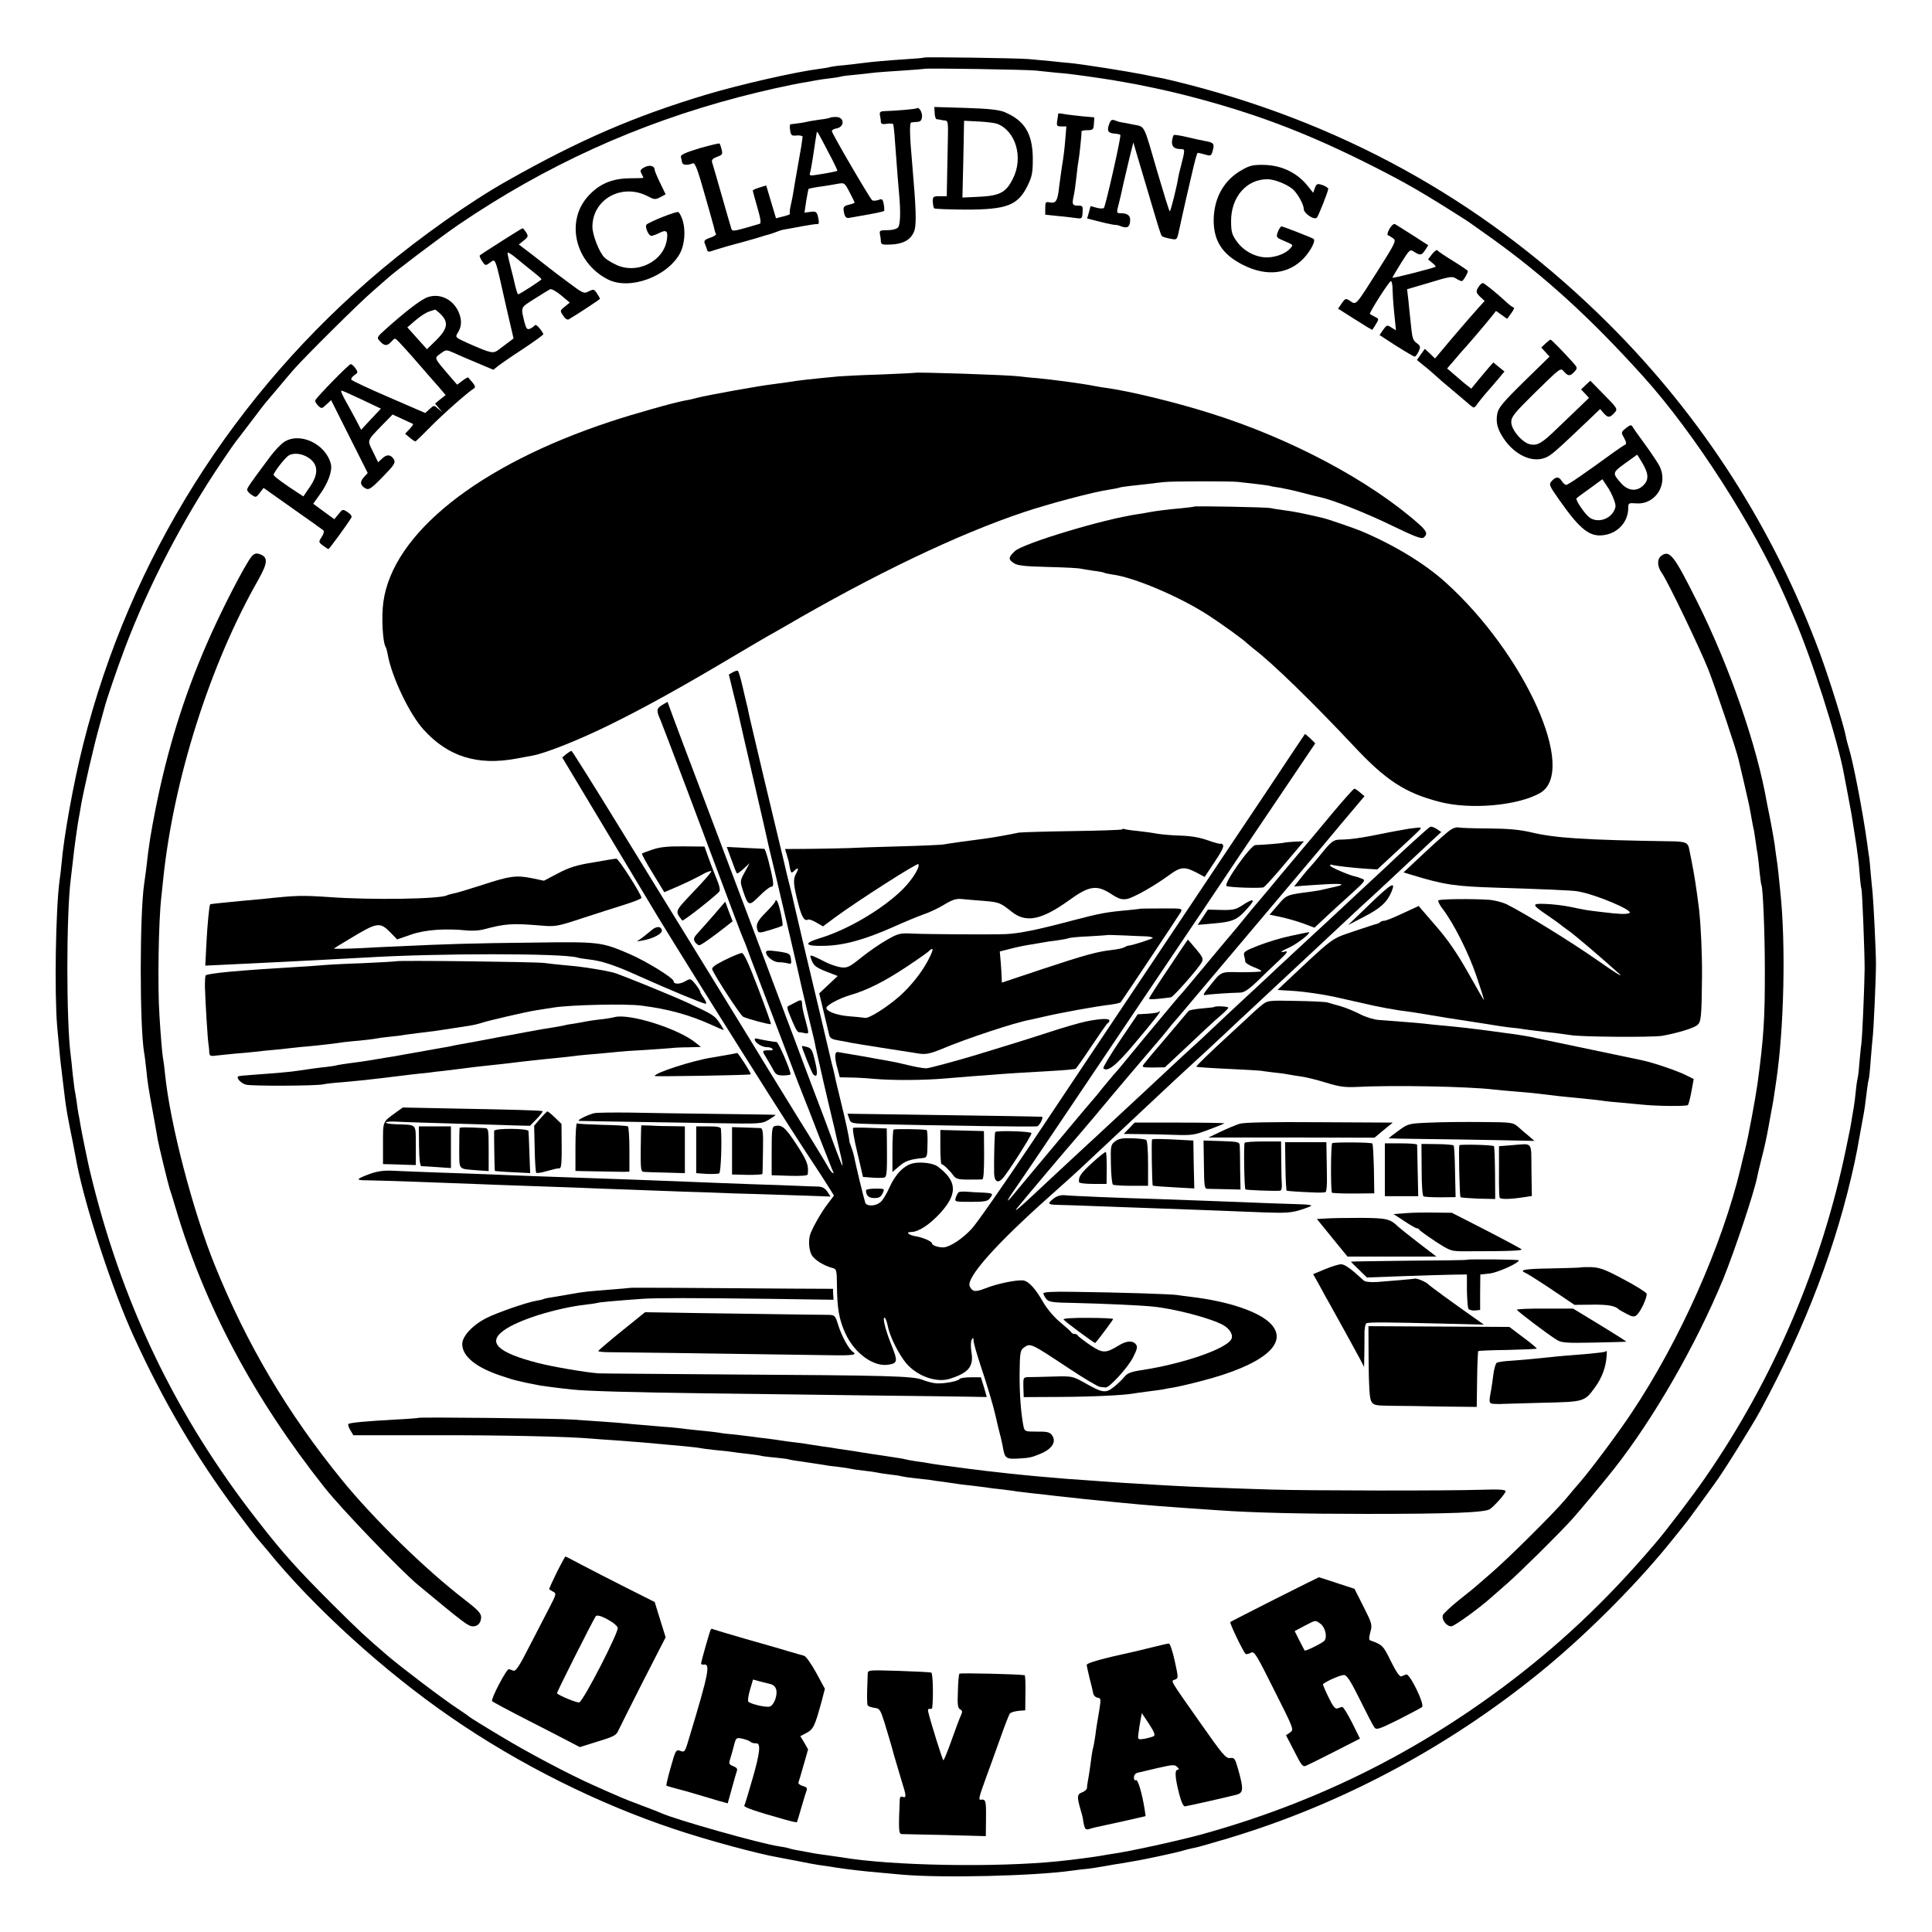
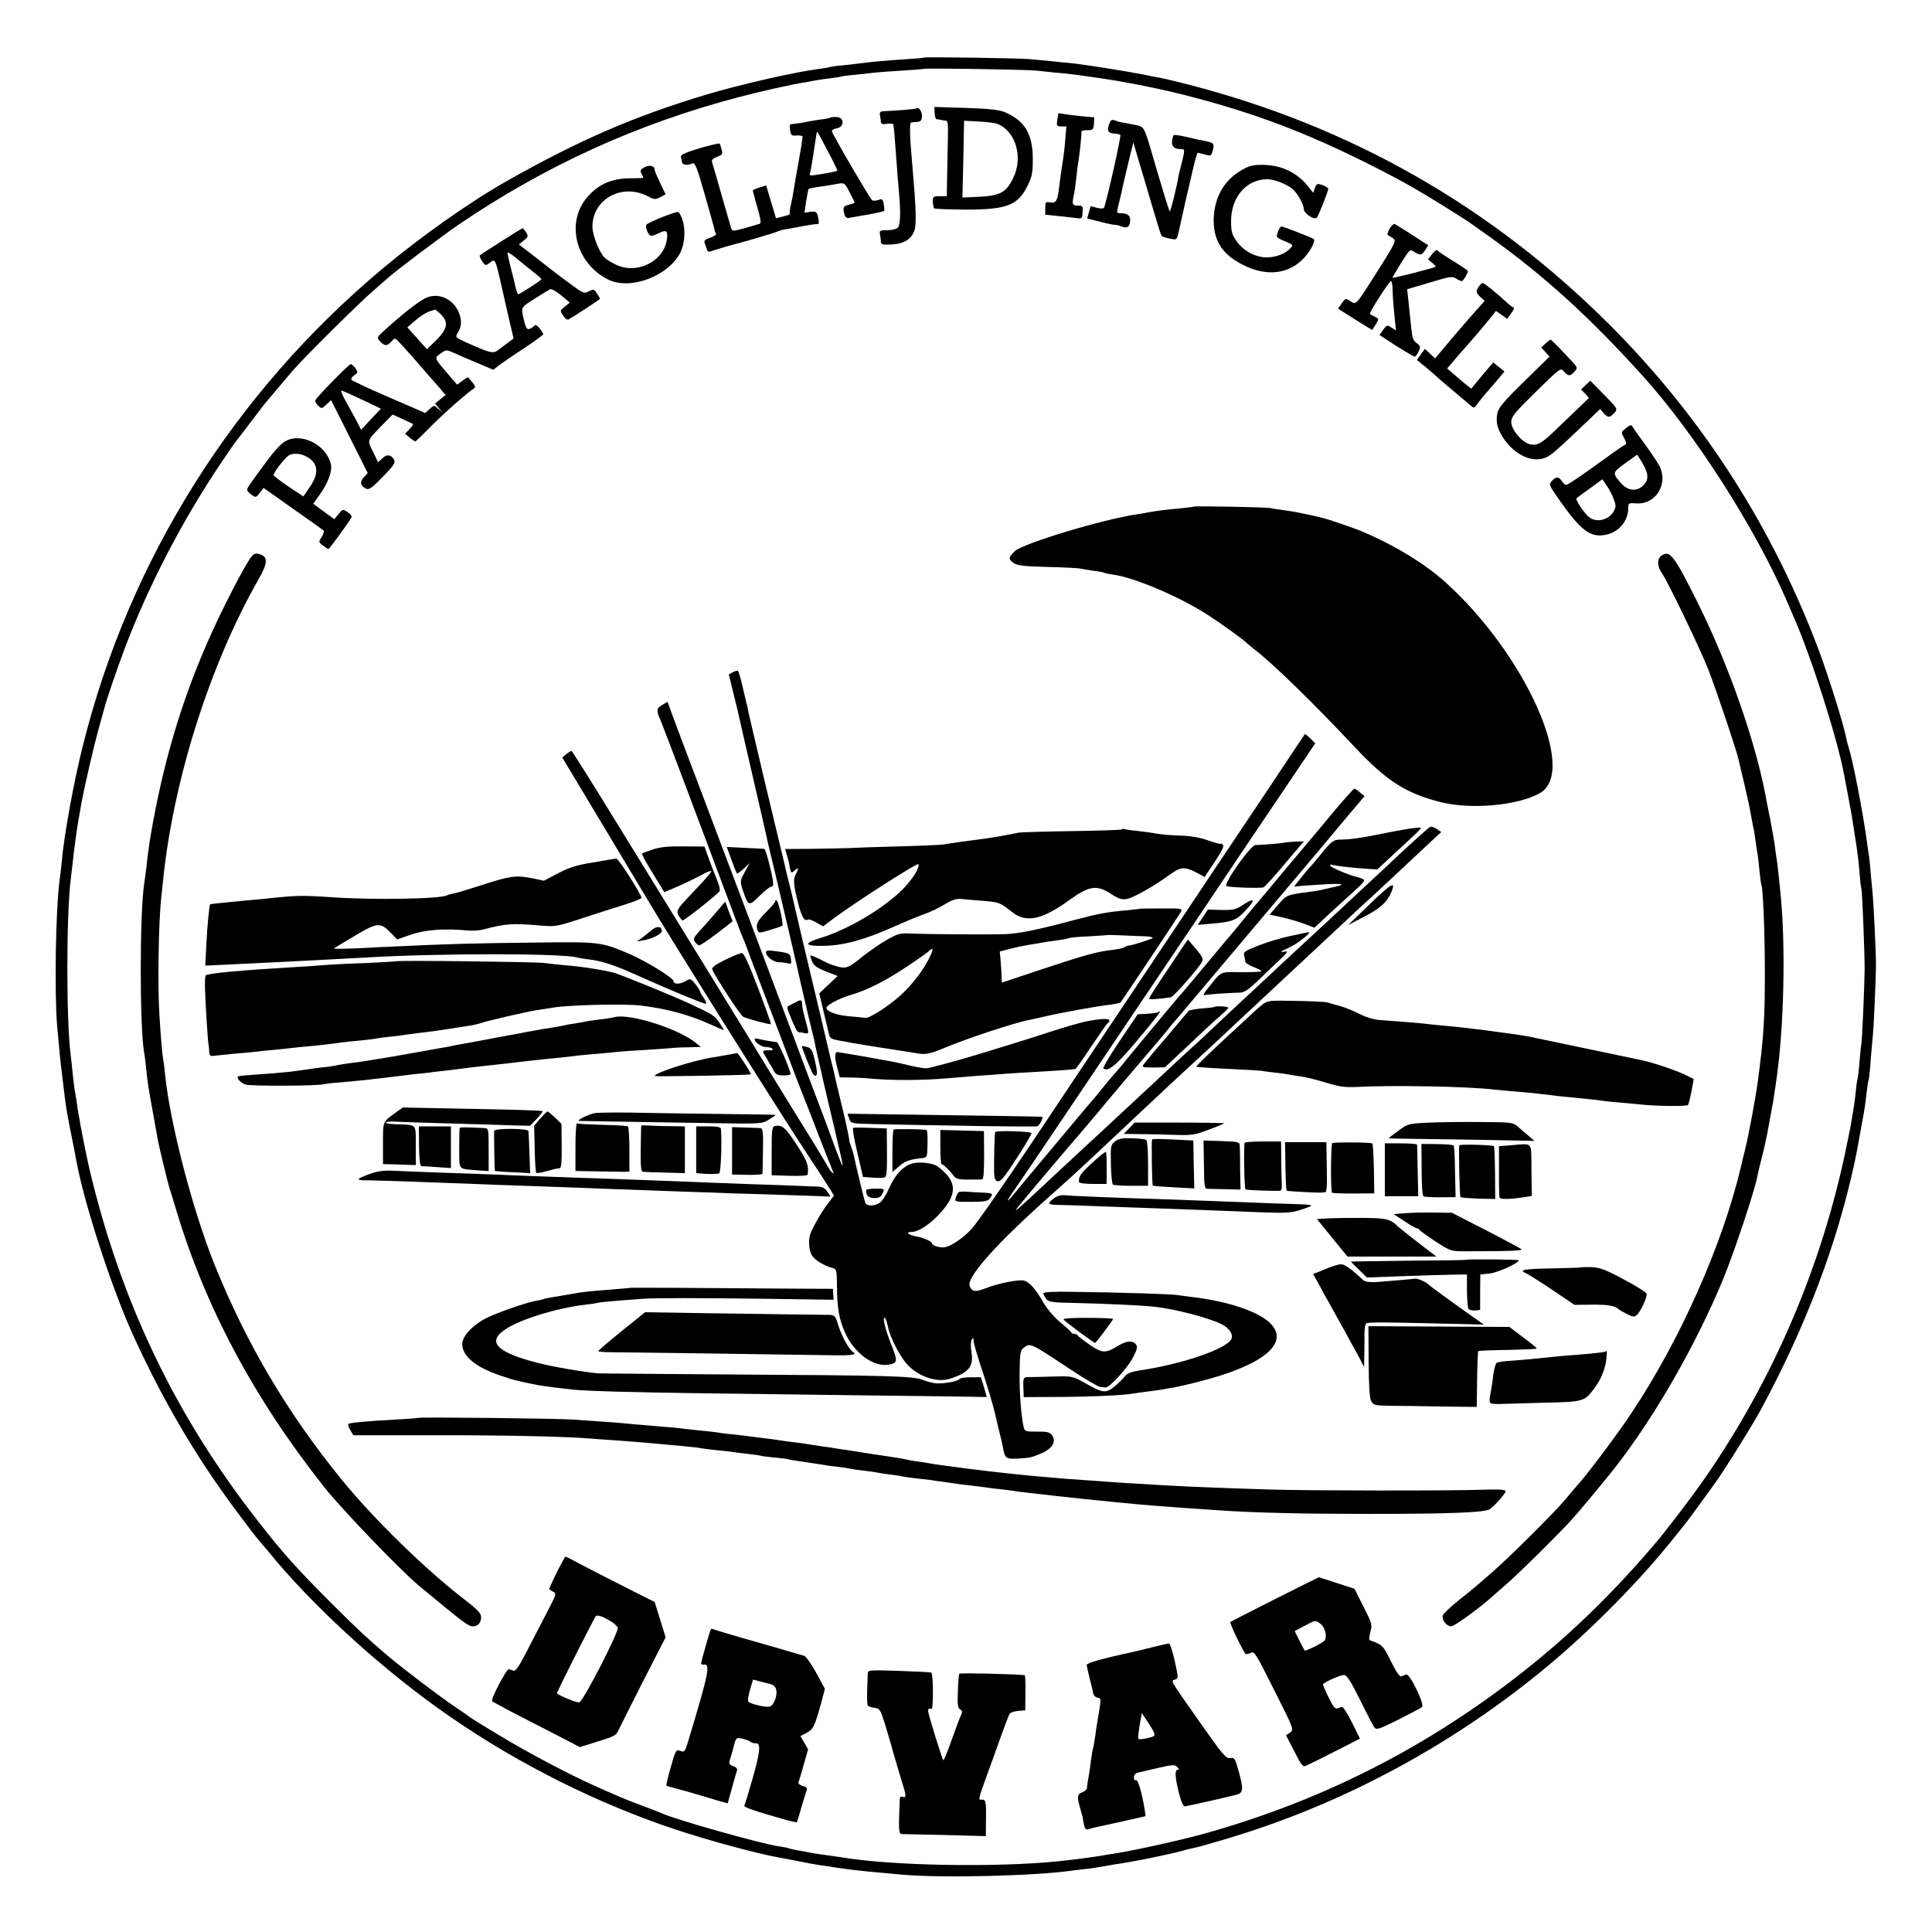
<svg xmlns="http://www.w3.org/2000/svg" version="1.0" width="1024pt" height="1024pt" viewBox="0 0 1024 1024" preserveAspectRatio="xMidYMid meet">
  <g transform="translate(0,1024) scale(0.1,-0.1)" fill="#000000" stroke="none">
    <path d="M4898 9935 c-2 -2 -46 -6 -98 -9 -105 -7 -173 -13 -235 -21 -22 -3 -65 -8 -95 -11 -30 -2 -62 -7 -70 -9 -8 -3 -34 -7 -57 -10 -126 -16 -417 -82 -598 -136 -383 -115 -674 -241 -1056 -457 -194 -109 -459 -296 -664 -468 -784 -657 -1337 -1536 -1584 -2519 -51 -202 -103 -489 -115 -635 -2 -25 -7 -63 -10 -85 -21 -152 -28 -597 -13 -775 15 -164 17 -184 23 -230 5 -47 7 -57 18 -150 7 -56 13 -93 42 -235 8 -44 18 -91 20 -105 44 -232 188 -672 301 -920 157 -344 332 -642 546 -929 56 -75 107 -142 114 -149 6 -7 29 -34 50 -59 241 -298 622 -644 973 -885 362 -250 780 -458 1185 -593 183 -61 443 -131 553 -150 18 -3 63 -12 100 -19 37 -8 87 -17 112 -21 25 -3 70 -10 100 -15 53 -8 147 -19 220 -25 19 -2 73 -7 120 -11 214 -19 700 -7 900 21 30 4 69 9 85 10 17 2 57 8 90 14 33 6 74 13 90 15 72 12 106 18 195 37 52 11 109 24 125 29 17 5 41 11 55 14 14 2 52 12 85 22 33 10 62 18 65 19 3 0 39 11 80 24 596 184 1166 495 1655 902 232 194 487 452 660 669 33 41 64 79 68 85 5 5 40 53 78 105 38 52 72 100 76 105 43 57 199 307 244 390 241 446 405 880 499 1315 12 58 14 67 30 158 6 31 12 68 15 82 6 29 13 79 20 140 3 25 7 52 10 60 2 8 7 53 10 100 4 47 8 99 10 115 6 46 18 322 18 395 0 73 -13 326 -18 380 -2 19 -7 66 -10 104 -3 39 -7 81 -10 95 -2 15 -7 46 -10 71 -21 153 -73 423 -96 496 -5 17 -12 41 -14 54 -13 69 -89 311 -140 450 -246 661 -620 1245 -1115 1740 -626 625 -1367 1048 -2228 1271 -62 16 -125 31 -140 34 -30 5 -63 12 -102 20 -79 16 -325 55 -390 61 -19 1 -64 6 -100 10 -36 3 -90 8 -120 11 -64 5 -548 12 -552 8z m592 -69 c19 -2 67 -7 105 -11 63 -5 111 -11 240 -30 22 -3 51 -8 65 -10 14 -3 40 -7 57 -10 78 -13 235 -46 323 -69 368 -94 647 -200 995 -376 176 -89 268 -142 489 -283 11 -6 69 -48 130 -91 289 -206 535 -430 816 -742 270 -299 586 -791 754 -1174 15 -36 34 -78 41 -95 95 -216 235 -653 269 -841 3 -16 10 -54 16 -84 6 -30 12 -66 15 -80 3 -14 7 -38 10 -55 8 -52 15 -98 25 -160 5 -34 13 -97 16 -140 3 -44 8 -83 10 -86 4 -7 17 -332 17 -424 -1 -94 -13 -379 -18 -403 -2 -10 -6 -54 -10 -97 -3 -43 -8 -81 -10 -84 -1 -3 -6 -33 -9 -66 -3 -33 -8 -69 -10 -80 -2 -11 -7 -40 -11 -65 -8 -51 -8 -47 -30 -155 -129 -625 -385 -1225 -749 -1750 -64 -93 -207 -281 -266 -349 -259 -304 -513 -542 -810 -763 -485 -360 -1008 -615 -1596 -777 -122 -33 -376 -89 -469 -102 -22 -3 -49 -8 -60 -10 -41 -7 -155 -22 -225 -29 -332 -34 -889 -24 -1150 21 -14 2 -45 6 -70 10 -25 3 -56 8 -70 10 -14 3 -47 9 -75 14 -27 4 -57 11 -65 14 -8 3 -31 7 -51 10 -97 14 -550 142 -624 176 -11 5 -56 23 -100 39 -44 16 -107 41 -140 56 -33 14 -87 38 -120 53 -124 55 -352 175 -498 264 -84 50 -154 94 -157 97 -3 3 -31 23 -63 44 -74 48 -293 214 -372 281 -122 105 -143 124 -296 276 -182 182 -258 266 -391 437 -437 558 -726 1160 -893 1863 -9 37 -44 208 -49 240 -3 19 -7 44 -10 55 -2 11 -7 42 -10 68 -4 27 -9 56 -11 65 -1 10 -6 46 -10 82 -3 36 -8 79 -10 95 -24 179 -24 744 0 935 2 19 7 58 10 85 9 85 25 197 31 230 2 11 9 47 14 80 17 93 67 310 95 410 14 50 27 97 29 105 10 40 64 198 106 310 127 337 309 686 514 990 39 58 73 107 76 110 3 3 38 49 79 103 41 54 79 104 85 110 6 7 33 39 61 72 27 33 66 78 85 100 61 69 342 348 414 410 38 33 74 65 80 70 36 34 279 217 376 284 461 313 945 534 1485 676 118 31 281 68 360 80 17 3 41 8 55 10 14 3 45 7 70 10 25 3 52 7 60 10 8 2 47 7 85 10 39 4 84 9 100 11 17 2 80 6 140 10 61 4 111 8 113 9 5 5 553 -4 592 -9z" />
    <path d="M4859 9666 c-4 -4 -106 -13 -171 -15 -23 -1 -27 -5 -24 -23 3 -13 5 -29 5 -36 1 -9 11 -12 31 -8 16 2 32 1 34 -2 2 -4 7 -47 10 -97 12 -160 18 -239 22 -280 8 -88 6 -156 -6 -170 -8 -9 -30 -15 -56 -15 -40 0 -44 -2 -40 -22 3 -13 5 -31 5 -40 1 -14 10 -16 55 -14 63 3 102 25 120 67 15 35 12 116 -9 359 -14 154 -15 220 -5 221 5 1 20 2 32 3 17 1 23 8 25 28 2 24 -18 54 -28 44z" />
    <path d="M4954 9641 c0 -17 5 -32 11 -33 5 0 15 -2 20 -3 6 -2 17 -3 26 -4 13 -1 15 -15 13 -93 -1 -51 -3 -141 -4 -200 l-2 -108 -37 0 c-35 0 -37 -2 -37 -29 1 -16 4 -32 7 -35 3 -4 77 -6 165 -7 221 0 279 22 331 128 24 50 27 69 27 143 -1 132 -43 201 -150 246 -29 12 -82 18 -205 22 l-167 5 2 -32z m331 -57 c99 -38 140 -179 84 -290 -39 -78 -70 -93 -201 -98 l-67 -3 4 166 c2 91 4 183 4 204 l1 37 78 -4 c42 -2 86 -8 97 -12z" />
    <path d="M5609 9638 c0 -2 -3 -18 -5 -35 -5 -30 -3 -33 22 -33 l26 0 -6 -72 c-3 -40 -10 -99 -16 -131 -5 -32 -12 -84 -16 -115 -8 -76 -17 -91 -49 -85 -23 5 -25 2 -25 -30 l0 -35 68 -7 c37 -3 81 -9 97 -11 29 -4 31 -3 33 31 2 31 0 35 -21 35 -33 0 -36 6 -27 48 5 20 11 66 15 102 4 36 8 72 10 80 6 30 19 155 17 163 -1 4 13 7 31 7 30 0 33 3 35 34 l2 34 -67 6 c-38 4 -80 9 -95 12 -16 3 -28 4 -29 2z" />
    <path d="M4399 9616 c-2 -2 -26 -7 -54 -10 -27 -4 -59 -9 -70 -12 -16 -4 -45 -8 -86 -13 -3 -1 -4 -15 -1 -32 4 -27 8 -30 36 -27 17 1 30 -2 30 -7 -1 -6 -4 -28 -7 -50 -4 -22 -13 -76 -21 -120 -8 -44 -17 -97 -20 -117 -3 -21 -10 -56 -15 -77 -5 -22 -7 -42 -4 -44 2 -3 -14 -9 -35 -14 l-39 -10 -26 87 -26 87 -36 -11 c-19 -6 -35 -13 -35 -16 0 -4 11 -43 24 -89 17 -58 21 -84 13 -87 -7 -2 -42 -12 -79 -23 -61 -17 -68 -17 -72 -2 -3 9 -26 88 -51 176 -25 88 -48 167 -51 176 -3 12 5 20 27 28 28 10 30 14 24 38 -4 16 -9 30 -11 32 -2 3 -50 -9 -107 -25 -73 -22 -101 -35 -98 -45 2 -8 4 -21 6 -29 2 -15 28 -18 56 -6 12 5 24 -22 62 -157 26 -90 49 -173 52 -185 2 -12 6 -26 10 -31 3 -5 -11 -15 -31 -21 -27 -9 -34 -16 -29 -29 4 -9 9 -24 12 -33 4 -15 9 -15 42 -3 21 7 82 25 137 39 54 15 106 30 114 33 8 3 22 7 31 9 9 2 29 9 45 15 16 7 38 13 49 14 11 2 31 5 45 8 67 13 116 21 123 19 9 -2 9 15 1 46 -6 19 -12 23 -38 19 l-32 -4 9 61 c6 33 11 62 12 64 3 3 32 9 85 16 19 3 51 8 71 12 35 6 36 5 62 -45 15 -28 27 -53 27 -55 0 -2 -13 -7 -30 -11 -31 -7 -34 -14 -24 -52 4 -14 12 -20 24 -18 9 2 33 6 51 9 73 12 130 24 135 28 2 3 1 19 -2 36 -5 27 -9 30 -28 22 -13 -4 -27 -5 -33 -2 -12 9 -213 353 -214 367 0 6 11 12 23 14 46 7 45 61 -1 61 -15 0 -30 -2 -32 -4z m-10 -180 c29 -54 51 -100 49 -101 -3 -3 -46 -12 -112 -22 -34 -5 -38 -4 -32 13 3 10 10 51 16 89 8 58 15 98 19 124 2 8 9 -5 60 -103z" />
    <path d="M5879 9583 c-13 -36 -7 -48 27 -51 15 -1 30 -4 32 -7 6 -6 -78 -376 -87 -387 -4 -4 -21 -4 -39 1 -18 5 -32 9 -32 8 0 -1 -4 -16 -9 -34 l-9 -31 71 -18 c40 -10 75 -17 79 -16 4 1 19 -3 34 -9 31 -11 44 0 44 37 0 23 -17 34 -51 34 -22 0 -22 1 -8 55 10 40 14 58 24 105 13 56 16 68 33 140 l19 75 22 -75 c12 -41 36 -120 52 -175 64 -216 71 -240 78 -247 3 -3 22 -9 43 -13 39 -7 35 -12 53 70 2 11 16 72 30 135 15 63 28 120 29 125 20 87 30 125 35 125 3 0 21 -4 38 -9 31 -9 33 -8 41 22 10 36 4 42 -43 50 -16 3 -59 12 -95 21 -35 8 -66 13 -69 10 -3 -3 -7 -17 -9 -31 -3 -29 11 -43 46 -43 24 0 24 -1 0 -95 -6 -22 -12 -47 -13 -55 -5 -38 -40 -180 -45 -180 -3 0 -31 91 -64 203 -78 268 -65 243 -130 257 -31 6 -59 12 -63 12 -5 0 -18 4 -31 9 -19 7 -24 5 -33 -18z" />
    <path d="M3417 9354 c-23 -12 -26 -18 -17 -34 5 -10 10 -20 10 -22 0 -2 -33 -3 -72 -3 -95 -1 -163 -30 -222 -96 -119 -133 -68 -350 104 -439 116 -61 320 14 386 141 22 44 28 113 14 165 -7 25 -19 48 -25 50 -11 5 -149 -50 -168 -66 -11 -10 10 -60 25 -60 7 0 26 7 42 15 37 19 47 12 41 -32 -15 -120 -164 -192 -276 -133 -23 11 -48 27 -55 35 -28 27 -64 120 -64 163 0 146 156 233 293 162 34 -18 40 -19 67 -5 l28 15 -29 60 c-16 33 -29 64 -29 69 0 22 -26 29 -53 15z" />
    <path d="M6582 9339 c-92 -52 -144 -141 -149 -253 -4 -118 42 -193 155 -250 124 -63 241 -50 322 35 38 41 65 94 52 103 -13 8 -162 66 -170 66 -4 0 -13 -13 -19 -29 -10 -28 -9 -30 31 -47 53 -23 51 -21 36 -39 -22 -26 -68 -46 -116 -49 -62 -4 -132 31 -170 86 -25 35 -29 51 -29 107 0 127 82 221 192 221 37 0 101 -25 134 -52 25 -21 59 -81 59 -105 0 -24 56 -62 70 -46 9 10 60 140 60 152 0 5 -14 14 -30 20 -28 9 -32 8 -41 -16 l-9 -25 -22 28 c-59 77 -142 118 -240 120 -56 1 -74 -3 -116 -27z" />
    <path d="M7365 9028 c-11 -19 -14 -33 -8 -35 6 -2 18 -10 28 -17 16 -12 10 -25 -80 -167 -121 -191 -116 -186 -148 -165 -24 16 -26 16 -45 -11 l-20 -29 90 -57 c50 -32 91 -57 92 -55 38 61 38 56 13 69 -12 6 -24 13 -26 15 -6 5 102 174 111 174 5 0 9 -21 9 -47 1 -27 3 -64 5 -83 2 -19 5 -57 8 -83 l5 -48 -24 15 c-23 15 -25 14 -44 -12 l-19 -28 88 -57 c49 -31 93 -57 98 -57 5 0 14 12 21 27 11 24 10 29 -8 43 -23 16 -26 26 -34 110 -3 30 -9 82 -12 116 l-7 61 119 35 c105 32 120 35 140 22 12 -8 26 -14 31 -14 7 0 32 42 32 54 0 2 -35 26 -77 52 -43 26 -81 52 -84 57 -3 5 -16 -4 -28 -19 l-22 -29 22 -18 c12 -9 20 -19 18 -21 -8 -6 -229 -63 -229 -58 0 2 21 38 46 78 46 73 47 74 70 59 32 -20 39 -19 58 10 l16 25 -82 53 c-46 29 -88 56 -94 59 -6 4 -19 -7 -29 -24z" />
    <path d="M2656 8960 c-60 -38 -111 -71 -113 -74 -3 -2 3 -16 12 -30 16 -24 19 -25 38 -11 36 25 27 49 92 -240 l37 -159 -24 -18 c-12 -9 -36 -27 -52 -39 -32 -25 -39 -24 -168 33 -64 29 -66 31 -53 52 23 35 24 71 5 114 -30 66 -99 99 -163 77 -35 -12 -116 -74 -222 -169 -49 -44 -49 -45 -31 -65 24 -26 38 -26 61 -1 18 20 18 20 40 -3 12 -12 43 -47 70 -77 26 -30 59 -68 74 -85 14 -16 43 -50 65 -74 l38 -45 -28 -22 -28 -23 19 -23 20 -23 -23 19 c-22 19 -22 19 -45 -2 l-23 -21 -194 84 c-107 46 -196 88 -198 93 -2 6 6 17 17 24 19 13 19 16 5 36 -8 12 -20 22 -25 22 -10 0 -181 -175 -188 -192 -2 -5 5 -18 15 -28 18 -17 20 -17 44 6 l25 23 97 -193 97 -193 -20 -22 c-23 -25 -20 -44 9 -60 17 -9 30 -1 90 61 59 60 69 75 61 91 -16 28 -38 31 -62 8 l-23 -21 -27 56 c-31 63 -35 54 51 143 l53 54 52 -24 c28 -13 54 -25 56 -26 3 -2 -6 -14 -19 -28 l-23 -24 24 -20 c13 -11 27 -20 30 -21 3 0 39 35 81 78 65 66 196 182 231 204 8 5 5 14 -8 30 -11 13 -21 25 -23 27 -1 3 -15 -5 -31 -17 l-28 -21 -44 51 c-81 95 -79 89 -41 116 26 19 28 19 67 2 22 -10 78 -35 125 -54 l85 -36 25 20 c14 11 73 52 133 91 59 39 107 74 107 78 0 3 -9 17 -20 31 -13 16 -23 21 -27 14 -5 -6 -16 -13 -25 -17 -14 -5 -19 2 -27 31 -21 87 -25 79 52 128 39 25 77 48 83 51 7 3 34 -12 59 -33 l45 -38 -26 -21 c-26 -21 -27 -22 -9 -48 9 -15 22 -24 29 -20 45 26 166 106 166 109 0 3 -7 16 -16 29 -15 23 -18 23 -43 11 -25 -14 -30 -12 -106 45 -44 33 -90 67 -102 77 -12 9 -54 42 -92 72 l-71 54 26 21 c24 19 25 23 13 43 -8 12 -16 22 -19 22 -3 0 -54 -32 -114 -70z m175 -165 c21 -16 38 -32 39 -35 0 -5 -116 -80 -124 -80 -3 0 -13 32 -21 70 -2 8 -10 43 -19 76 -9 34 -16 67 -16 74 0 6 23 -8 51 -32 28 -23 68 -56 90 -73z m-504 -212 c53 -47 49 -83 -17 -148 l-47 -46 -52 58 -52 58 43 37 c24 21 57 42 73 47 17 5 30 10 31 10 1 1 10 -7 21 -16z m-409 -461 l101 -48 -53 -56 -52 -56 -29 56 c-17 31 -42 78 -57 104 -15 27 -23 48 -19 48 5 0 54 -22 109 -48z" />
    <path d="M7843 8728 c-22 -29 -22 -38 1 -60 l25 -23 -37 -41 c-20 -22 -80 -91 -132 -152 l-94 -112 -27 26 -27 25 -21 -29 -21 -30 27 -22 c16 -12 44 -36 63 -53 19 -18 62 -55 95 -82 33 -28 71 -60 85 -72 14 -13 28 -23 31 -23 4 0 14 10 22 23 9 12 28 36 42 52 15 17 43 49 63 73 l36 43 -30 24 -29 24 -24 -27 c-13 -15 -39 -46 -58 -69 l-35 -43 -37 29 c-20 17 -48 41 -63 54 l-28 24 38 44 c20 24 39 46 42 49 10 9 134 154 157 184 l22 28 30 -21 29 -21 22 30 c12 16 18 30 13 30 -4 0 -21 12 -38 28 -55 51 -119 102 -126 102 -3 0 -11 -6 -16 -12z" />
    <path d="M8191 8419 l-22 -21 22 -24 22 -24 -135 -132 c-112 -110 -136 -139 -142 -170 -9 -48 1 -84 35 -134 59 -87 152 -129 222 -99 30 13 54 34 220 192 l68 65 18 -21 c23 -26 33 -26 56 -1 21 23 22 22 -68 113 l-58 59 -25 -23 -24 -23 21 -22 21 -23 -53 -51 c-30 -29 -83 -80 -119 -114 -78 -76 -102 -89 -140 -81 -42 9 -100 77 -100 118 0 28 16 48 130 160 131 128 131 129 149 108 23 -26 33 -26 56 -1 17 19 17 21 -11 52 -49 54 -111 118 -116 118 -2 0 -14 -9 -27 -21z" />
-     <path d="M4847 8264 c-1 -1 -83 -5 -182 -9 -99 -3 -198 -8 -220 -10 -158 -15 -211 -21 -265 -30 -14 -2 -50 -7 -80 -11 -66 -7 -355 -59 -407 -73 -21 -6 -49 -12 -63 -14 -56 -10 -273 -71 -396 -112 -697 -230 -1152 -592 -1202 -955 -11 -78 -4 -213 12 -239 3 -4 8 -22 11 -40 21 -118 115 -316 190 -398 129 -143 285 -192 490 -154 33 6 72 13 87 16 71 13 251 85 413 165 177 87 380 199 665 369 80 47 154 91 165 97 11 6 52 29 90 51 480 280 921 491 1270 608 134 45 375 109 455 120 24 4 47 8 51 10 3 2 28 6 55 9 27 3 72 8 99 11 28 4 66 8 85 10 43 5 342 5 390 1 84 -9 156 -18 170 -21 8 -3 33 -7 55 -10 22 -4 74 -15 115 -26 41 -11 85 -22 97 -24 69 -15 248 -86 381 -151 122 -59 157 -72 168 -63 22 18 17 33 -24 70 -260 231 -682 456 -1108 589 -190 60 -431 118 -557 135 -16 2 -40 6 -55 9 -58 12 -221 34 -307 42 -33 2 -73 7 -90 9 -61 8 -551 24 -558 19z" />
    <path d="M8618 7971 c-26 -21 -27 -22 -10 -52 12 -22 13 -33 6 -36 -6 -2 -34 -21 -62 -41 -158 -115 -241 -172 -251 -172 -6 0 -16 9 -23 20 -16 25 -30 25 -53 1 -17 -19 -15 -23 41 -103 112 -159 163 -198 242 -183 71 13 122 72 122 142 0 27 2 28 43 25 103 -7 171 103 122 199 -10 19 -43 68 -74 111 -31 42 -61 84 -66 93 -9 15 -12 15 -37 -4z m88 -187 c34 -58 34 -91 -1 -121 -34 -30 -79 -23 -113 16 -47 53 -47 56 21 105 34 25 63 45 64 46 1 0 14 -20 29 -46z m-152 -192 c12 -32 11 -41 -2 -64 -26 -44 -88 -59 -127 -31 -26 19 -77 95 -69 102 5 5 38 29 73 54 l64 47 24 -36 c14 -19 30 -52 37 -72z" />
    <path d="M1505 7897 c-16 -11 -49 -45 -72 -76 -106 -142 -123 -166 -123 -177 0 -6 11 -19 24 -27 22 -15 24 -14 43 11 l20 26 154 -109 c85 -59 158 -112 163 -116 5 -5 1 -20 -9 -35 -17 -26 -17 -27 6 -45 13 -10 27 -19 30 -19 4 0 96 125 121 166 5 7 -3 19 -19 29 -26 18 -27 17 -49 -10 l-22 -27 -56 41 -56 41 35 49 c43 59 67 124 59 160 -25 107 -165 174 -249 118z m130 -83 c53 -35 55 -87 5 -158 l-32 -47 -26 17 c-75 48 -131 90 -132 97 0 11 50 78 75 99 24 20 72 17 110 -8z" />
    <path d="M6328 7555 c-2 -2 -32 -5 -68 -9 -72 -6 -132 -14 -170 -21 -14 -3 -43 -8 -65 -11 -178 -26 -602 -154 -646 -195 -35 -33 -36 -44 -5 -64 19 -13 59 -17 180 -20 85 -2 163 -6 173 -9 10 -2 40 -7 67 -11 27 -3 53 -8 57 -10 4 -3 24 -7 44 -10 114 -14 359 -118 511 -217 71 -46 191 -133 204 -148 3 -3 19 -16 35 -29 99 -75 315 -286 530 -515 171 -183 273 -249 455 -296 164 -43 416 -20 533 47 200 116 -81 738 -503 1118 -112 100 -268 195 -445 270 -39 16 -175 63 -205 70 -106 25 -154 34 -200 40 -30 4 -64 9 -75 12 -21 5 -402 12 -407 8z" />
    <path d="M1334 7291 c-34 -40 -164 -292 -237 -461 -122 -280 -209 -560 -271 -870 -26 -131 -38 -202 -51 -325 -4 -27 -8 -63 -11 -80 -24 -167 -24 -754 0 -895 3 -14 7 -52 11 -85 7 -72 11 -98 37 -240 11 -60 22 -121 24 -135 7 -38 54 -231 63 -260 5 -14 19 -59 31 -100 154 -520 413 -1008 790 -1484 89 -113 400 -436 495 -516 246 -204 267 -220 292 -220 26 0 43 19 43 50 -1 20 -19 39 -88 92 -208 160 -481 427 -649 633 -292 359 -505 720 -675 1140 -116 288 -236 746 -263 1010 -3 33 -8 71 -11 85 -4 24 -12 113 -19 230 -10 148 -5 494 10 625 2 22 7 65 10 95 55 530 248 1138 504 1587 52 92 53 122 4 137 -16 5 -27 1 -39 -13z" />
    <path d="M8805 7294 c-23 -17 -22 -56 3 -91 31 -43 205 -406 247 -513 42 -109 150 -429 160 -477 2 -10 15 -65 29 -123 13 -58 27 -116 29 -130 3 -14 8 -43 12 -65 4 -22 9 -49 12 -60 2 -11 6 -38 9 -60 3 -22 7 -51 10 -65 2 -14 7 -54 10 -90 4 -36 8 -68 10 -71 8 -14 18 -253 18 -444 1 -260 -6 -367 -39 -610 -12 -84 -47 -273 -66 -350 -11 -44 -22 -87 -23 -95 -98 -411 -323 -916 -578 -1298 -68 -103 -218 -304 -273 -367 -14 -16 -50 -58 -78 -92 -63 -75 -308 -318 -396 -393 -35 -30 -69 -60 -75 -65 -6 -6 -47 -39 -91 -74 -44 -35 -83 -72 -87 -81 -9 -23 18 -60 44 -60 16 0 155 101 214 155 6 5 42 37 80 70 68 59 275 264 345 341 37 41 173 204 224 269 211 268 433 655 578 1005 61 150 166 464 181 544 2 12 13 57 24 101 12 44 28 118 36 165 9 47 18 101 22 120 3 19 8 45 9 57 2 13 6 40 9 60 42 281 52 727 22 1008 -2 17 -6 61 -10 98 -4 37 -9 76 -11 85 -1 9 -6 39 -9 67 -4 27 -14 83 -22 125 -8 41 -17 84 -19 95 -52 302 -199 725 -369 1065 -124 248 -146 277 -191 244z" />
    <path d="M3884 6677 l-21 -12 23 -95 c13 -52 26 -104 28 -115 2 -11 38 -168 80 -349 42 -181 78 -339 80 -350 3 -12 18 -77 35 -146 35 -147 130 -554 137 -590 3 -14 19 -81 35 -150 17 -69 32 -134 35 -145 2 -11 6 -29 8 -40 26 -113 37 -163 41 -181 3 -12 18 -77 34 -145 17 -68 32 -135 35 -149 3 -14 12 -52 20 -85 8 -33 13 -61 11 -63 -1 -2 -16 34 -33 80 -38 104 -60 163 -157 418 -42 113 -89 239 -105 280 -38 103 -303 806 -450 1195 -67 176 -135 357 -152 403 l-30 82 -29 -17 c-30 -18 -31 -29 -9 -78 5 -11 68 -177 141 -370 263 -702 289 -770 298 -790 5 -11 14 -33 20 -50 5 -16 26 -70 45 -120 19 -49 82 -216 141 -370 58 -154 110 -289 115 -300 5 -11 41 -103 80 -205 40 -101 74 -189 77 -194 4 -5 1 -6 -5 -2 -6 3 -17 19 -25 34 -8 15 -78 131 -157 257 -78 127 -150 244 -160 260 -10 17 -135 221 -279 455 -144 234 -373 606 -509 827 -136 222 -250 403 -253 403 -4 0 -16 -8 -28 -17 l-21 -18 216 -360 c119 -198 224 -373 234 -390 104 -178 662 -1067 834 -1330 62 -93 122 -186 134 -206 l22 -36 -34 -45 c-35 -45 -88 -140 -94 -168 -8 -35 -3 -82 12 -105 17 -25 62 -53 106 -65 24 -6 25 -9 26 -96 1 -119 11 -177 44 -250 48 -106 150 -181 230 -167 48 8 49 18 14 106 -33 82 -49 151 -34 142 4 -3 11 -22 15 -42 10 -55 58 -151 99 -200 59 -68 160 -103 230 -81 100 32 127 65 115 140 -5 30 -4 58 1 67 8 14 9 13 10 -5 0 -11 16 -67 35 -125 33 -97 72 -229 80 -267 2 -9 10 -44 18 -77 9 -33 18 -72 21 -88 12 -70 15 -72 95 -67 48 3 61 6 104 24 64 26 88 65 62 100 -11 15 -27 19 -79 18 -62 0 -65 1 -71 26 -14 69 -22 177 -21 285 1 105 4 121 21 133 36 27 35 27 239 -108 81 -54 157 -99 167 -99 11 -1 23 -2 29 -3 20 -2 121 109 146 161 22 43 24 56 14 68 -17 21 -49 19 -90 -6 -70 -43 -86 -43 -154 3 -33 23 -62 45 -64 50 -2 4 -10 8 -17 8 -7 0 -15 3 -17 8 -1 4 -28 28 -59 54 -32 26 -70 72 -87 101 -42 74 -77 114 -107 120 -32 5 -135 -15 -201 -41 -54 -21 -69 -20 -84 9 -23 43 135 222 424 479 71 63 145 130 165 149 33 30 228 214 321 301 91 86 274 256 290 270 9 8 71 65 136 126 65 62 135 126 154 144 19 18 87 81 150 140 63 59 131 122 150 140 19 18 87 81 151 141 64 60 125 117 136 127 11 9 80 73 154 142 144 135 141 132 217 203 l51 47 -24 16 c-13 9 -29 14 -34 12 -8 -2 -157 -138 -235 -213 -12 -11 -82 -76 -156 -145 -74 -69 -142 -132 -150 -140 -9 -8 -67 -62 -130 -120 -62 -58 -125 -116 -140 -130 -14 -14 -82 -77 -150 -140 -68 -63 -159 -148 -201 -188 -42 -40 -87 -82 -100 -93 -12 -11 -73 -66 -133 -123 -61 -57 -127 -118 -146 -136 -19 -18 -82 -76 -140 -130 -58 -54 -119 -111 -136 -126 -61 -57 -258 -239 -273 -254 -84 -79 -122 -111 -101 -84 31 39 270 322 290 344 8 9 60 70 115 135 112 135 254 302 326 386 27 31 59 69 71 85 12 16 25 31 28 34 3 3 51 59 106 125 121 144 607 719 637 755 12 14 78 92 145 173 l124 147 -24 20 c-12 11 -26 19 -30 20 -3 0 -51 -53 -105 -117 -122 -147 -136 -163 -148 -177 -9 -11 -90 -107 -127 -151 -46 -56 -134 -161 -143 -171 -5 -6 -26 -30 -45 -54 -31 -39 -66 -81 -133 -160 -12 -14 -66 -79 -121 -145 -55 -66 -102 -122 -106 -125 -3 -3 -41 -48 -84 -100 -43 -52 -88 -106 -100 -120 -18 -22 -53 -64 -131 -159 -11 -13 -27 -32 -35 -40 -8 -9 -33 -39 -55 -66 -22 -28 -44 -55 -50 -61 -5 -6 -27 -31 -47 -55 -20 -24 -99 -118 -175 -209 -76 -91 -160 -191 -186 -223 -59 -73 -61 -65 -4 16 24 34 138 202 252 372 115 171 281 418 370 550 89 132 254 377 367 545 112 168 293 437 402 598 l197 292 -26 26 c-15 14 -28 25 -29 23 -2 -2 -90 -134 -196 -294 -107 -159 -370 -553 -585 -875 -215 -322 -515 -769 -665 -995 -151 -225 -295 -432 -320 -458 -47 -51 -110 -93 -145 -98 -24 -3 -65 9 -65 20 0 11 -48 32 -85 38 -38 6 -58 23 -27 23 40 0 98 38 156 101 93 103 89 169 -15 247 -22 16 -85 25 -126 17 -49 -9 -96 -56 -128 -127 -15 -35 -37 -71 -49 -80 -26 -22 -72 -23 -80 -3 -6 17 -52 204 -59 245 -3 14 -10 36 -15 50 -5 14 -10 27 -10 30 -1 19 -19 103 -44 205 -16 66 -32 131 -34 145 -3 14 -10 43 -16 65 -5 22 -11 47 -13 55 -3 15 -62 263 -140 590 -24 102 -46 196 -49 210 -3 14 -11 50 -19 80 -8 30 -24 96 -35 145 -12 50 -58 243 -103 430 -44 187 -82 347 -83 355 -1 8 -5 26 -9 40 -3 14 -14 58 -23 98 -9 40 -20 74 -23 76 -3 3 -16 -1 -27 -7z" />
    <path d="M7470 5848 c-30 -5 -98 -17 -150 -28 -109 -22 -160 -29 -212 -30 -40 0 -50 -7 -108 -79 -19 -24 -44 -53 -55 -65 -11 -11 -35 -40 -53 -63 l-33 -42 43 4 c24 2 86 6 138 9 90 4 94 -3 10 -20 -14 -3 -32 -7 -40 -9 -8 -3 -33 -7 -55 -10 -138 -18 -135 -17 -182 -72 l-44 -51 58 -12 c32 -7 86 -22 119 -34 l61 -23 64 60 c35 33 97 89 137 125 69 63 71 67 50 75 -13 5 -27 10 -33 11 -32 6 -135 50 -135 58 0 5 3 7 8 5 8 -5 112 -17 189 -22 l53 -3 97 90 c131 121 138 127 132 131 -2 2 -29 -1 -59 -5z" />
-     <path d="M7689 5842 c-15 -9 -77 -64 -138 -121 l-112 -105 43 -13 c174 -53 230 -61 453 -68 248 -8 397 -14 425 -19 95 -15 308 -105 275 -116 -19 -7 -55 -5 -145 6 -80 9 -88 11 -165 27 -38 8 -99 15 -134 16 -76 3 -74 -3 16 -64 32 -22 60 -42 63 -45 3 -3 21 -17 40 -30 34 -23 188 -155 274 -233 22 -21 -29 11 -114 71 -140 98 -384 249 -486 300 -22 10 -64 21 -94 23 -93 6 -258 4 -266 -3 -4 -4 6 -24 22 -45 59 -77 137 -232 179 -355 24 -71 42 -128 40 -128 -2 0 -39 65 -84 145 -59 104 -106 173 -172 249 l-90 104 -84 -39 c-45 -21 -89 -39 -97 -39 -8 0 -18 -3 -22 -7 -3 -4 -12 -8 -19 -10 -7 -1 -62 -19 -124 -40 -121 -41 -101 -27 -364 -274 l-38 -36 97 -6 c53 -4 147 -18 207 -31 61 -14 151 -34 200 -45 50 -11 113 -22 140 -26 28 -3 102 -14 165 -25 63 -11 133 -22 155 -25 22 -3 83 -13 135 -21 52 -9 109 -17 125 -19 17 -1 66 -7 110 -14 44 -6 106 -13 138 -16 32 -4 68 -9 80 -11 45 -10 434 -13 487 -4 79 14 162 39 185 56 21 16 24 39 26 259 1 121 -6 269 -16 358 -14 112 -25 182 -40 257 -3 14 -8 38 -11 55 -7 40 -17 45 -104 46 -453 7 -609 17 -737 48 -62 14 -118 19 -224 20 -77 0 -148 3 -157 5 -10 3 -29 -2 -43 -12z" />
    <path d="M5947 5844 c-3 -3 -122 -7 -264 -9 -142 -2 -269 -6 -283 -8 -51 -11 -136 -26 -180 -32 -88 -11 -195 -26 -220 -31 -14 -2 -119 -7 -235 -10 -115 -3 -235 -7 -265 -9 -30 -1 -119 -3 -197 -4 l-142 -1 9 -30 c5 -17 9 -33 10 -35 12 -67 12 -67 31 -49 22 20 24 12 7 -19 -15 -28 -13 -56 12 -153 18 -73 34 -99 52 -88 5 3 25 -4 44 -15 l36 -21 66 49 c120 88 437 291 440 281 7 -19 -30 -78 -80 -130 -103 -104 -290 -216 -441 -262 -92 -28 -83 -44 24 -41 103 2 216 34 366 101 60 27 131 56 159 66 28 9 77 32 108 51 43 26 64 33 93 30 21 -2 74 -7 118 -10 81 -7 86 -9 148 -58 75 -60 157 -43 300 59 111 81 150 86 229 34 37 -24 53 -29 80 -25 36 7 143 67 225 127 60 44 81 46 143 14 l45 -24 53 80 c39 58 51 83 43 91 -6 6 -11 8 -11 5 0 -3 -29 4 -65 17 -44 16 -90 24 -146 26 -45 1 -101 6 -125 10 -25 5 -72 11 -107 15 -34 3 -65 8 -68 10 -3 2 -9 1 -12 -2z" />
    <path d="M6807 5774 c-3 -3 -111 -12 -153 -13 -26 -1 -171 -206 -153 -217 13 -8 178 -13 196 -7 7 3 58 59 113 125 l101 119 -51 -2 c-27 -2 -51 -4 -53 -5z" />
    <path d="M3461 5738 c-30 -10 -56 -20 -58 -22 -3 -3 23 -50 57 -105 l61 -100 72 31 c39 17 95 44 124 60 29 17 53 25 53 20 0 -6 -43 -55 -95 -109 -101 -107 -98 -100 -59 -152 5 -6 192 142 198 156 3 7 -1 27 -8 45 -7 18 -17 42 -21 53 -5 11 -18 47 -30 79 l-21 59 -110 1 c-79 1 -124 -3 -163 -16z" />
    <path d="M3877 5683 c13 -37 26 -70 29 -72 2 -3 18 9 36 25 l31 29 -26 -48 c-25 -46 -25 -48 -10 -95 29 -86 32 -87 88 -31 27 27 55 49 62 49 11 0 13 9 9 36 -10 59 -38 164 -45 165 -3 0 -49 3 -102 5 l-97 5 25 -68z" />
    <path d="M3144 5669 c-88 -14 -128 -27 -187 -58 l-74 -39 -62 13 c-85 17 -117 13 -264 -35 -71 -23 -141 -44 -155 -46 -14 -3 -29 -7 -32 -9 -32 -20 -399 -26 -620 -10 -155 10 -174 10 -360 -10 -19 -2 -64 -6 -100 -9 -92 -9 -175 -17 -176 -19 -5 -6 -15 -109 -20 -208 l-6 -117 63 3 c35 2 129 6 209 10 204 10 438 22 580 30 384 23 1037 23 1120 0 8 -3 35 -7 60 -10 72 -8 140 -31 272 -91 159 -71 334 -144 348 -144 6 0 2 13 -9 29 -12 16 -21 33 -21 38 -1 4 -12 22 -25 38 -25 30 -25 30 -55 13 -29 -16 -60 -15 -60 2 0 16 -146 106 -232 143 -152 65 -157 66 -518 61 -307 -3 -467 -8 -693 -19 -54 -2 -157 -7 -230 -11 -73 -3 -130 -4 -127 -1 3 2 39 25 80 49 152 92 163 93 221 34 l34 -35 75 26 c76 26 182 33 300 21 25 -2 60 0 79 5 120 32 155 34 301 22 83 -7 89 -7 225 38 77 25 179 58 228 73 48 15 87 31 87 35 0 18 -122 209 -133 208 -7 0 -62 -9 -123 -20z" />
    <path d="M7255 5443 l-110 -106 81 42 c90 46 125 78 149 134 25 60 0 46 -120 -70z" />
    <path d="M4110 5465 c0 -6 -22 -32 -50 -60 -48 -48 -56 -67 -44 -98 5 -13 13 -12 66 4 33 10 62 20 65 23 6 6 -18 119 -29 131 -5 6 -8 6 -8 0z" />
    <path d="M6585 5442 c-35 -23 -49 -26 -111 -25 l-72 2 -27 -41 -27 -40 69 6 c120 10 139 18 197 84 43 47 31 54 -29 14z" />
    <path d="M3790 5398 c-30 -35 -69 -78 -86 -97 -27 -29 -30 -37 -21 -53 7 -10 17 -18 23 -18 10 0 80 50 153 108 l24 19 -20 52 -19 52 -54 -63z" />
    <path d="M6047 5424 c-1 -1 -31 -4 -67 -8 -113 -10 -152 -17 -285 -52 -195 -52 -293 -72 -365 -75 -79 -3 -410 -1 -500 3 -59 3 -71 0 -130 -34 -36 -20 -96 -62 -135 -93 -63 -51 -74 -56 -108 -52 -20 3 -56 15 -80 27 -23 12 -52 26 -64 31 -22 8 -22 8 -10 -24 11 -26 25 -36 75 -56 l62 -24 -49 -46 -49 -46 24 -100 c13 -55 26 -110 29 -121 4 -17 15 -23 52 -29 27 -5 53 -9 58 -11 11 -3 305 -49 371 -59 31 -4 57 1 115 25 130 55 387 140 464 154 11 2 49 11 85 19 81 19 278 55 345 62 27 4 52 9 55 13 21 29 309 461 318 477 10 20 8 21 -100 20 -60 0 -110 -1 -111 -1z m30 -147 c18 -1 33 -5 33 -8 0 -5 -115 -42 -130 -41 -3 0 -12 -4 -21 -9 -9 -5 -39 -11 -65 -14 -75 -8 -142 -26 -371 -102 l-213 -71 -1 26 c0 15 -3 52 -5 83 l-5 56 63 16 c35 9 81 18 103 21 23 4 52 9 65 11 14 3 48 8 75 11 28 4 54 9 58 11 5 3 52 8 105 10 54 3 98 6 99 7 2 1 42 0 90 -2 49 -2 103 -5 120 -5z m-1157 -125 c-35 -67 -92 -138 -151 -191 -68 -60 -162 -119 -183 -116 -12 2 -52 6 -91 9 -63 6 -115 26 -115 44 0 14 69 51 124 67 93 27 184 73 303 152 62 41 115 79 119 84 3 5 10 9 15 9 6 0 -4 -26 -21 -58z" />
    <path d="M3450 5307 c-14 -12 -37 -30 -50 -40 l-25 -17 35 6 c54 10 101 36 98 53 -5 24 -30 23 -58 -2z" />
    <path d="M6843 5280 c-46 -9 -122 -32 -169 -50 -75 -29 -85 -36 -80 -54 3 -12 6 -26 6 -33 0 -6 20 -19 45 -29 25 -9 43 -19 40 -22 -3 -3 -52 -5 -108 -5 -112 2 -101 7 -170 -79 -28 -34 -33 -45 -20 -42 18 4 130 12 187 13 21 1 45 17 90 60 33 33 86 83 116 111 41 38 49 51 33 47 -35 -8 -27 0 22 22 42 19 122 82 100 80 -5 -1 -47 -9 -92 -19z" />
    <path d="M6193 5107 c-57 -84 -103 -156 -103 -160 0 -6 44 -3 116 7 13 2 148 155 164 187 9 16 4 28 -31 69 -23 28 -43 50 -43 50 -1 0 -47 -69 -103 -153z" />
    <path d="M4060 5193 c0 -22 39 -53 68 -53 15 0 36 -3 48 -6 18 -5 20 -2 16 24 -4 27 -7 30 -68 39 -51 7 -64 6 -64 -4z" />
    <path d="M3842 5152 c-52 -26 -71 -40 -67 -50 14 -36 149 -244 164 -251 24 -12 142 -43 147 -39 2 2 -29 88 -68 191 -52 136 -76 187 -87 186 -9 -1 -49 -17 -89 -37z" />
    <path d="M2098 5145 c-1 -1 -79 -6 -173 -10 -93 -3 -186 -8 -205 -10 -19 -2 -84 -6 -145 -10 -306 -18 -478 -34 -485 -45 -3 -5 -4 -30 -4 -57 2 -81 15 -287 19 -308 2 -11 4 -30 4 -42 1 -19 6 -22 34 -18 17 2 61 6 97 10 36 3 85 7 110 10 25 3 68 8 96 10 28 2 71 7 95 10 24 3 64 7 89 9 60 5 159 17 190 22 14 2 54 6 90 9 36 4 72 8 80 10 8 2 42 7 75 10 33 3 71 8 85 11 14 2 45 6 70 9 70 8 120 15 180 25 30 5 71 11 91 14 20 3 47 10 60 14 25 10 246 61 289 67 14 2 57 9 95 15 90 14 381 21 465 10 141 -18 251 -48 369 -101 35 -16 65 -29 67 -29 1 0 -8 17 -22 38 -26 39 -35 45 -169 107 -87 40 -369 155 -397 161 -42 9 -55 12 -93 18 -59 10 -103 15 -170 21 -33 3 -78 8 -100 11 -43 6 -781 15 -787 9z" />
    <path d="M4210 4924 c-14 -7 -29 -15 -33 -17 -5 -1 -4 -14 1 -27 33 -83 46 -110 56 -111 6 0 21 -2 32 -5 22 -4 22 -3 7 54 -19 70 -21 82 -22 105 -1 20 -7 20 -41 1z" />
    <path d="M6693 4917 c-16 -12 -53 -45 -83 -74 -30 -28 -71 -66 -90 -83 -109 -100 -182 -171 -179 -174 2 -2 76 -7 164 -11 88 -4 168 -9 177 -10 9 -2 43 -6 75 -10 32 -3 65 -8 73 -10 8 -2 36 -6 62 -10 26 -3 87 -18 135 -33 72 -22 102 -26 163 -23 186 10 591 3 730 -14 19 -2 69 -7 110 -10 76 -6 114 -10 185 -19 22 -3 67 -8 100 -11 134 -13 151 -15 185 -20 19 -3 64 -7 100 -10 36 -3 89 -8 118 -11 78 -7 221 -8 228 -1 4 3 12 36 19 72 l12 66 -36 18 c-46 24 -172 67 -236 81 -46 10 -418 88 -525 110 -25 5 -54 11 -65 14 -27 5 -94 16 -130 20 -16 2 -66 9 -110 15 -87 11 -136 17 -235 26 -36 3 -78 8 -95 10 -27 3 -115 10 -237 19 -26 2 -70 15 -100 31 -29 15 -75 34 -103 42 -27 8 -59 16 -70 20 -11 3 -86 7 -167 8 -138 3 -149 2 -175 -18z" />
    <path d="M6436 4903 c-1 -2 -31 -5 -66 -8 -36 -3 -67 -9 -70 -13 -13 -15 -116 -138 -125 -148 -29 -33 -102 -120 -113 -135 -11 -16 -8 -17 50 -17 l62 1 76 71 c41 39 102 96 135 127 33 31 75 69 93 84 17 15 32 30 32 34 0 7 -68 10 -74 4z" />
    <path d="M6139 4875 c-3 -2 -28 -6 -57 -8 l-52 -3 -94 -139 c-52 -77 -91 -143 -88 -147 21 -22 67 14 162 127 102 121 145 175 137 175 -2 0 -6 -2 -8 -5z" />
    <path d="M3257 4849 c-14 -4 -52 -10 -84 -13 -32 -4 -65 -9 -73 -11 -8 -2 -33 -6 -55 -10 -22 -3 -47 -7 -55 -10 -8 -2 -33 -6 -55 -10 -22 -3 -87 -14 -145 -25 -58 -11 -116 -22 -130 -24 -14 -3 -61 -12 -105 -20 -44 -8 -96 -18 -115 -21 -19 -3 -42 -8 -50 -10 -8 -2 -31 -6 -50 -9 -19 -3 -45 -8 -56 -10 -12 -2 -37 -7 -55 -10 -39 -7 -82 -14 -119 -21 -14 -3 -41 -7 -60 -10 -19 -3 -60 -10 -90 -15 -30 -5 -77 -12 -105 -15 -27 -4 -57 -8 -65 -10 -8 -3 -35 -7 -60 -10 -41 -4 -74 -9 -150 -20 -35 -6 -131 -14 -230 -21 -47 -3 -86 -7 -88 -9 -10 -9 15 -37 42 -44 30 -8 370 -7 411 2 11 3 56 8 100 11 44 4 96 9 115 11 90 10 147 17 170 20 14 2 54 7 90 11 36 4 74 8 85 9 11 2 45 6 75 9 30 4 71 9 90 11 50 7 95 12 170 20 36 4 76 8 90 10 14 2 48 6 75 9 28 3 73 8 100 11 28 3 73 7 100 10 28 3 66 7 85 10 19 2 69 7 110 10 41 4 89 8 105 10 17 2 82 7 145 10 63 4 126 9 140 10 14 2 54 4 90 4 l65 2 -25 20 c-91 76 -353 159 -433 138z" />
    <path d="M5751 4825 c-35 -8 -119 -32 -185 -54 -67 -22 -175 -56 -241 -76 -66 -20 -133 -41 -150 -46 -92 -28 -250 -71 -264 -71 -18 -1 -69 9 -121 22 -19 5 -48 11 -65 14 -16 3 -84 15 -150 27 -66 11 -127 22 -135 23 -17 1 -18 -29 0 -92 l11 -42 52 -1 c29 0 86 -3 127 -7 103 -9 266 -8 380 2 52 4 113 9 135 11 22 2 76 6 120 9 83 7 160 11 329 21 54 3 102 8 107 10 4 3 43 58 86 123 43 64 81 119 85 120 5 2 8 8 8 13 0 13 -53 10 -129 -6z" />
    <path d="M4000 4731 c0 -16 37 -41 63 -41 14 0 28 -4 31 -9 3 -5 0 -9 -7 -8 -47 1 -50 -1 -31 -30 9 -15 26 -44 38 -65 17 -34 24 -38 58 -38 21 0 38 3 38 6 0 22 -64 171 -74 171 -19 1 -90 14 -103 18 -7 2 -13 1 -13 -4z" />
    <path d="M4250 4695 c0 -10 53 -142 60 -149 22 -22 26 4 10 68 -14 61 -20 71 -43 77 -15 4 -27 6 -27 4z" />
    <path d="M3855 4649 c-27 -5 -63 -11 -80 -14 -100 -15 -305 -81 -305 -98 0 -4 505 4 509 9 4 4 -67 115 -72 113 -1 -1 -24 -5 -52 -10z" />
    <path d="M2100 4345 c-73 -53 -70 -45 -70 -165 l0 -110 48 -1 c26 -1 65 -2 86 -3 l40 -1 0 104 c-1 118 8 108 -101 112 -34 1 -60 5 -58 10 3 4 29 6 57 4 29 -2 163 -6 298 -10 135 -4 282 -8 327 -10 l82 -2 37 38 c21 22 34 40 29 40 -25 4 -164 8 -440 13 l-300 6 -35 -25z" />
    <path d="M2863 4311 l-32 -38 3 -121 c1 -67 5 -124 8 -128 3 -3 26 0 49 7 44 12 53 15 76 17 8 2 11 36 10 119 l-1 116 -35 34 c-19 18 -37 33 -40 32 -3 0 -20 -18 -38 -38z" />
    <path d="M3150 4340 c-37 -9 -97 -39 -80 -41 14 -1 161 -3 716 -12 249 -4 251 -4 290 19 21 13 37 24 34 25 -3 1 -140 3 -305 5 -165 2 -374 5 -465 7 -91 1 -176 0 -190 -3z" />
    <path d="M4501 4311 c9 -26 10 -26 132 -29 369 -8 811 -15 863 -12 12 0 38 50 26 51 -9 1 -374 7 -749 12 l-281 4 9 -26z" />
-     <path d="M6571 4284 c-20 -6 -65 -25 -101 -42 l-65 -31 440 0 440 -1 48 40 49 40 -387 2 c-266 2 -399 -1 -424 -8z" />
    <path d="M7580 4290 c-115 -5 -116 -5 -168 -43 -29 -21 -52 -39 -52 -40 0 -1 87 -3 193 -4 105 -1 279 -4 386 -6 l194 -4 -29 25 c-16 13 -42 35 -57 49 -28 24 -34 25 -190 26 -89 1 -214 0 -277 -3z" />
-     <path d="M3050 4162 l0 -128 28 -1 c15 0 65 -1 112 -2 47 -1 99 -2 116 -2 l30 1 0 118 c0 64 -4 119 -8 122 -4 3 -65 7 -134 8 -70 2 -131 5 -136 8 -4 3 -8 -53 -8 -124z" />
+     <path d="M3050 4162 l0 -128 28 -1 c15 0 65 -1 112 -2 47 -1 99 -2 116 -2 l30 1 0 118 c0 64 -4 119 -8 122 -4 3 -65 7 -134 8 -70 2 -131 5 -136 8 -4 3 -8 -53 -8 -124" />
    <path d="M5985 4260 l-29 -30 85 -1 c46 0 129 -2 184 -4 91 -3 107 -1 180 27 44 16 82 32 84 34 2 2 -104 4 -235 4 l-240 0 -29 -30z" />
    <path d="M3399 4275 c-1 0 -2 -55 -3 -122 -1 -104 1 -123 14 -124 8 -1 61 -3 118 -4 l102 -3 0 124 0 124 -62 1 c-35 0 -87 1 -115 3 -29 1 -54 2 -54 1z" />
    <path d="M4108 4272 c-16 -3 -18 -18 -18 -132 l0 -129 95 -3 c58 -2 96 1 96 7 6 48 -2 71 -58 157 -60 92 -78 108 -115 100z" />
    <path d="M2221 4165 c1 -70 5 -105 13 -106 6 0 44 -2 84 -5 l72 -5 0 110 0 111 -85 0 -85 0 1 -105z" />
    <path d="M2436 4261 c-1 -3 -2 -53 -2 -110 1 -117 -9 -105 99 -114 l57 -4 0 113 c0 111 -1 114 -22 115 -99 5 -129 5 -132 0z" />
    <path d="M3690 4146 l0 -124 56 -4 c31 -1 61 0 66 3 9 6 15 167 9 237 -1 8 -21 12 -66 12 l-65 0 0 -124z" />
    <path d="M3880 4140 l0 -125 80 -2 c44 -1 81 2 81 5 1 4 2 60 3 125 2 99 -1 117 -14 118 -8 0 -45 2 -82 3 l-68 2 0 -126z" />
    <path d="M4522 4262 c-5 -1 5 -61 22 -131 l30 -129 54 -4 c30 -2 58 -1 62 2 10 7 12 34 11 157 l-1 102 -85 3 c-47 2 -89 2 -93 0z" />
    <path d="M2619 4246 c-1 -24 2 -211 4 -212 1 -1 44 -5 95 -7 l92 -5 -4 106 c-2 59 -4 112 -5 117 -1 15 -181 16 -182 1z" />
    <path d="M4736 4253 c-3 -4 -6 -56 -6 -116 l0 -109 35 30 c32 28 55 37 125 44 24 3 25 6 26 76 1 39 -1 72 -5 73 -34 5 -170 6 -175 2z" />
    <path d="M4984 4161 c0 -50 3 -91 6 -91 9 0 45 -35 63 -60 13 -18 25 -22 79 -22 34 0 68 0 74 1 7 1 10 43 10 129 l-1 127 -116 3 -115 3 0 -90z" />
    <path d="M5275 4240 c-4 -6 -7 -138 -6 -217 1 -45 19 -57 44 -30 25 25 157 232 154 241 -2 10 -187 15 -192 6z" />
    <path d="M5911 4191 c-24 -18 -25 -24 -23 -122 1 -56 6 -105 11 -108 5 -3 49 -6 98 -6 l88 0 0 118 c0 68 -4 122 -10 125 -5 4 -39 8 -75 9 -50 2 -71 -2 -89 -16z" />
    <path d="M6106 4200 c-4 -9 0 -239 4 -244 3 -2 53 -6 112 -9 l108 -6 -3 127 -2 127 -40 2 c-122 7 -177 8 -179 3z" />
    <path d="M6381 4068 c1 -111 3 -128 17 -129 10 0 53 -1 97 -2 l80 -2 -2 105 c0 58 -1 115 -2 127 -1 20 -6 22 -96 25 l-96 3 2 -127z" />
    <path d="M6597 4183 c-6 -10 -2 -241 4 -247 4 -4 158 -10 184 -7 6 1 10 13 9 29 -1 15 -3 73 -3 130 l-1 102 -94 0 c-52 0 -97 -3 -99 -7z" />
    <path d="M6813 4058 c1 -70 4 -129 7 -129 7 -2 61 -6 136 -9 33 -2 65 -1 70 2 5 4 8 39 7 80 0 40 -2 98 -2 128 l-1 56 -110 0 -109 0 2 -128z" />
    <path d="M7061 4181 c-7 -5 -9 -228 -2 -262 1 -3 51 -5 113 -5 l112 1 -2 129 c-2 72 -5 132 -8 135 -7 7 -202 8 -213 2z" />
    <path d="M7340 4040 l0 -140 89 0 88 0 -3 133 c-1 72 -3 135 -3 140 -1 4 -39 7 -86 7 l-85 0 0 -140z" />
    <path d="M7535 4041 c0 -80 4 -138 10 -142 6 -3 46 -5 90 -5 l80 1 -3 134 c-1 74 -4 137 -8 140 -3 3 -43 7 -88 7 l-82 1 1 -136z" />
    <path d="M7735 4170 c-5 -10 1 -269 6 -275 4 -3 46 -6 95 -8 l89 -2 -1 138 c-1 76 -3 140 -6 142 -7 7 -179 11 -183 5z" />
    <path d="M8010 4170 l-65 -5 0 -130 c-1 -71 1 -135 3 -142 3 -11 57 -10 139 3 l32 5 -2 137 c-2 157 11 141 -107 132z" />
    <path d="M5788 4076 c-61 -56 -72 -73 -69 -101 0 -6 32 -10 74 -10 l72 0 1 83 c0 46 -2 85 -5 86 -3 2 -36 -24 -73 -58z" />
    <path d="M1960 4018 c-77 -29 -78 -34 -7 -34 64 -1 387 -12 557 -19 52 -2 174 -7 270 -10 96 -3 224 -8 284 -10 60 -3 179 -7 265 -10 86 -3 217 -8 291 -11 74 -2 191 -6 260 -9 69 -2 214 -6 323 -10 l199 -7 -17 26 c-12 18 -26 26 -49 27 -17 0 -67 2 -111 4 -44 2 -159 6 -255 9 -96 4 -224 8 -285 11 -162 7 -418 16 -820 30 -88 3 -203 8 -255 10 -52 2 -178 7 -280 10 -102 4 -214 8 -250 10 -47 2 -81 -3 -120 -17z" />
    <path d="M4590 3931 c0 -28 15 -41 44 -41 25 0 35 6 44 25 12 25 11 25 -38 25 -28 0 -50 -4 -50 -9z" />
    <path d="M5081 3921 c-4 -3 -11 -16 -15 -28 -7 -23 -6 -23 80 -23 71 0 89 3 100 18 20 26 18 28 -38 31 -29 1 -68 3 -86 5 -17 1 -36 0 -41 -3z" />
    <path d="M5585 3888 c-35 -27 -32 -33 18 -34 23 0 130 -4 237 -8 107 -4 245 -9 305 -11 144 -5 386 -14 555 -21 112 -4 144 -2 192 13 32 10 58 20 58 23 0 3 -24 6 -52 7 -49 1 -184 6 -518 19 -74 3 -187 7 -250 9 -179 5 -449 16 -486 20 -22 2 -42 -4 -59 -17z" />
    <path d="M7451 3810 l-65 -5 57 -37 c31 -21 61 -38 66 -38 5 0 11 -3 13 -7 2 -5 40 -32 85 -62 82 -53 83 -53 160 -53 238 0 306 3 297 11 -5 4 -90 50 -189 101 l-180 92 -90 1 c-49 1 -119 0 -154 -3z" />
    <path d="M7032 3782 l-52 -3 81 -100 81 -99 235 0 236 0 -94 72 c-52 40 -100 79 -108 86 -43 42 -62 46 -195 47 -72 0 -155 -1 -184 -3z" />
    <path d="M7776 3563 c-1 -2 -140 -4 -309 -5 -169 -2 -307 -4 -307 -5 0 -1 19 -20 43 -43 l42 -41 190 7 c105 4 224 7 265 8 l75 1 0 -85 c1 -47 4 -90 8 -97 4 -6 20 -10 35 -9 l27 3 0 94 1 94 49 5 c43 5 155 55 155 70 0 5 -269 7 -274 3z" />
    <path d="M7023 3513 l-63 -26 34 -61 c18 -34 42 -77 53 -96 49 -88 133 -240 157 -285 l26 -50 1 55 c1 30 1 81 1 112 -1 32 4 60 10 64 10 7 112 6 428 -2 l195 -5 -55 39 c-107 75 -225 161 -240 175 -14 14 -59 32 -70 30 -7 -2 -134 -13 -202 -18 -36 -2 -62 1 -70 8 -67 62 -101 87 -121 86 -12 0 -50 -12 -84 -26z" />
    <path d="M8376 3522 c-2 -1 -71 -3 -155 -5 -142 -2 -175 -8 -133 -25 9 -4 71 -43 137 -87 l120 -81 95 1 c83 1 121 -6 140 -25 3 -3 22 -14 42 -24 30 -16 39 -17 52 -7 22 18 59 99 53 115 -3 7 -58 42 -123 76 -99 53 -125 62 -171 64 -30 0 -56 0 -57 -2z" />
    <path d="M3337 3414 c-1 -1 -40 -4 -87 -8 -132 -10 -161 -13 -225 -25 -33 -6 -78 -13 -100 -17 -22 -3 -43 -8 -46 -10 -3 -2 -21 -6 -40 -9 -50 -9 -204 -62 -261 -91 -73 -37 -128 -96 -128 -138 0 -64 72 -123 200 -166 36 -12 73 -24 83 -26 51 -12 64 -15 87 -19 14 -3 34 -7 45 -9 19 -3 102 -14 170 -21 72 -8 328 -15 695 -20 217 -3 607 -7 865 -11 259 -3 507 -6 553 -7 45 -1 82 -2 82 -1 0 0 -7 24 -15 52 l-16 52 -54 0 c-30 0 -56 -4 -59 -9 -8 -12 -83 -26 -125 -23 -19 2 -50 10 -70 18 -48 21 -186 24 -1021 29 -377 3 -692 5 -700 6 -72 6 -242 35 -319 55 -214 55 -270 109 -180 173 77 56 276 118 439 137 30 3 57 8 60 9 5 3 109 12 235 21 73 5 273 5 666 0 l347 -5 -2 29 -1 29 -215 1 c-501 4 -861 6 -863 4z" />
    <path d="M5530 3385 c0 -5 7 -19 15 -29 13 -17 30 -20 152 -22 135 -3 345 -12 412 -19 116 -11 309 -62 374 -98 37 -21 56 -55 42 -77 -31 -51 -255 -128 -468 -161 -62 -9 -82 -17 -97 -36 -10 -13 -35 -37 -56 -54 -44 -35 -60 -32 -154 21 -65 36 -65 37 -170 34 -58 -2 -117 -3 -131 -3 -25 -1 -26 -3 -25 -53 l2 -53 194 1 c176 1 336 9 387 18 10 2 46 7 78 11 33 4 69 9 80 11 11 3 36 7 55 10 19 3 85 18 146 34 331 85 471 202 367 306 -63 63 -224 117 -418 140 -27 3 -61 8 -75 10 -27 5 -306 14 -552 17 -104 2 -158 -1 -158 -8z" />
-     <path d="M8040 3298 c0 -6 160 -128 212 -160 24 -15 50 -17 195 -14 93 2 170 4 173 5 2 0 -60 40 -139 88 l-143 87 -149 0 c-82 1 -149 -2 -149 -6z" />
    <path d="M3295 3185 c-68 -55 -124 -103 -124 -106 -1 -3 27 -6 62 -6 52 0 423 -5 1170 -16 118 -2 143 2 117 18 -20 13 -58 81 -76 138 -17 55 -19 57 -53 58 -20 0 -189 2 -376 5 -187 2 -398 6 -468 7 l-128 2 -124 -100z" />
    <path d="M5637 3247 c7 -12 165 -128 168 -125 15 15 95 123 95 127 0 3 -60 6 -134 6 -74 1 -132 -3 -129 -8z" />
    <path d="M7254 3023 c1 -132 5 -195 14 -210 12 -21 20 -23 105 -24 51 0 173 -2 273 -4 l181 -2 2 146 c1 80 4 147 6 150 2 2 72 5 155 6 83 2 153 5 155 7 2 2 -30 29 -71 59 l-74 56 -373 2 -374 2 1 -188z" />
    <path d="M8509 3076 c-2 -2 -40 -7 -84 -11 -112 -9 -163 -13 -216 -19 -53 -6 -165 -16 -225 -20 -23 -2 -46 -6 -51 -9 -6 -4 -14 -32 -18 -63 -4 -31 -9 -68 -12 -83 -13 -68 -12 -71 21 -72 17 -1 34 -1 38 0 4 0 98 3 209 6 227 5 227 5 283 82 36 49 57 106 61 161 3 32 2 36 -6 28z" />
    <path d="M2218 2725 c-2 -1 -57 -6 -123 -9 -145 -8 -237 -16 -248 -23 -4 -2 0 -17 9 -32 l17 -28 416 0 c367 1 726 -7 846 -18 22 -2 78 -6 125 -9 97 -7 197 -15 255 -21 22 -2 72 -7 110 -10 39 -4 77 -8 85 -10 8 -2 46 -7 85 -11 38 -3 78 -8 90 -10 11 -2 47 -7 80 -10 33 -4 62 -8 65 -9 3 -2 37 -7 75 -10 39 -4 72 -8 75 -10 3 -2 42 -8 86 -14 44 -7 91 -14 105 -16 13 -3 47 -7 74 -10 28 -3 57 -8 65 -10 8 -2 40 -7 70 -10 30 -3 62 -8 70 -10 8 -2 38 -7 65 -10 28 -3 57 -7 65 -10 8 -2 40 -7 70 -10 30 -3 66 -7 80 -9 14 -3 45 -7 70 -10 25 -4 56 -8 70 -10 14 -3 50 -7 80 -10 30 -4 66 -8 80 -10 14 -3 50 -7 80 -10 30 -4 66 -8 80 -11 14 -2 52 -6 84 -10 33 -3 73 -8 90 -10 17 -2 58 -7 91 -10 33 -4 74 -8 90 -10 17 -2 57 -6 90 -9 33 -4 83 -8 110 -11 144 -14 208 -19 515 -40 182 -13 452 -19 785 -19 441 0 629 7 653 26 29 22 82 83 82 94 0 9 -36 11 -127 8 -177 -6 -925 -5 -1113 1 -204 6 -439 15 -520 20 -36 2 -112 6 -170 10 -58 3 -136 8 -174 11 -39 3 -95 7 -125 9 -52 3 -106 7 -251 20 -80 7 -238 24 -285 30 -16 2 -52 7 -80 10 -122 16 -183 24 -220 31 -10 2 -37 6 -60 9 -22 3 -47 8 -55 10 -14 4 -31 6 -127 21 -21 3 -63 9 -93 14 -30 5 -73 12 -95 15 -23 3 -50 7 -60 9 -11 2 -42 7 -68 10 -27 4 -56 9 -65 10 -10 2 -44 7 -77 11 -32 4 -67 8 -76 10 -9 2 -40 6 -70 10 -30 3 -65 8 -79 10 -14 2 -54 7 -90 11 -36 3 -72 7 -80 9 -8 2 -44 6 -80 10 -36 3 -83 9 -105 11 -22 3 -58 7 -80 9 -22 1 -76 6 -120 10 -44 3 -96 8 -115 10 -19 2 -75 7 -125 10 -49 3 -121 8 -160 11 -76 6 -812 14 -817 9z" />
    <path d="M2950 1904 c-23 -47 -41 -86 -39 -88 2 -2 12 -7 22 -13 16 -8 15 -14 -16 -74 -18 -35 -66 -128 -107 -207 -57 -112 -76 -142 -89 -137 -9 4 -20 7 -24 8 -12 3 -96 -158 -89 -169 4 -5 90 -51 192 -103 102 -52 205 -105 229 -118 l44 -23 96 30 c83 25 98 33 108 57 7 15 66 133 131 261 l120 234 -29 93 -29 94 -153 77 c-83 42 -189 96 -234 120 -45 24 -83 44 -86 44 -2 0 -23 -38 -47 -86z m285 -256 c18 -10 36 -26 39 -35 8 -20 -183 -391 -204 -396 -12 -3 -103 34 -118 48 -3 3 181 368 205 408 6 10 36 1 78 -25z" />
    <path d="M6755 1763 c-126 -64 -232 -118 -234 -120 -6 -4 71 -163 81 -169 4 -3 17 0 28 6 18 10 27 -5 124 -199 105 -208 105 -209 83 -224 l-21 -14 44 -85 c39 -78 46 -85 64 -76 12 5 80 39 153 76 l131 67 -42 85 c-24 47 -47 84 -52 83 -5 -1 -16 -4 -25 -8 -12 -4 -24 10 -48 60 -18 37 -31 68 -29 69 26 20 98 50 113 48 15 -2 37 -38 84 -133 35 -71 69 -137 76 -145 10 -14 25 -9 126 41 63 32 119 62 126 67 16 13 -66 181 -84 173 -7 -3 -19 -7 -26 -10 -8 -4 -28 25 -55 80 -41 84 -45 87 -108 110 -9 2 -9 14 -1 44 11 39 9 46 -36 135 l-48 95 -92 30 c-51 17 -94 31 -97 31 -3 -1 -108 -53 -235 -117z m242 -128 c27 -19 39 -70 23 -91 -12 -13 -100 -57 -105 -52 -2 2 -14 26 -28 53 l-25 50 51 27 c62 32 57 32 84 13z" />
    <path d="M3767 1603 c-5 -8 -48 -160 -51 -178 0 -5 4 -9 11 -8 40 8 32 -36 -73 -384 -23 -79 -25 -82 -48 -73 -23 8 -25 5 -51 -87 -15 -52 -25 -96 -23 -97 2 -2 26 -9 53 -16 28 -7 77 -21 110 -31 33 -10 83 -24 111 -33 l51 -14 22 79 c12 44 24 86 27 94 4 9 -3 18 -20 24 -22 9 -24 13 -16 38 5 15 14 47 20 71 11 42 12 43 43 37 18 -4 37 -11 42 -15 10 -8 16 -10 34 -10 24 0 19 -49 -18 -179 -22 -78 -43 -146 -46 -151 -5 -8 54 -29 218 -75 32 -9 60 -15 61 -13 1 1 12 38 24 80 12 42 25 83 28 91 3 10 -4 17 -21 21 -15 4 -25 12 -23 19 3 7 15 49 28 94 l23 81 -20 35 -21 35 34 18 c35 19 43 35 80 171 l16 62 -46 85 c-26 47 -54 87 -64 90 -9 2 -48 14 -87 25 -38 12 -142 41 -229 66 -87 25 -162 48 -167 50 -4 3 -10 2 -12 -2z m320 -290 c12 -3 24 -15 27 -28 8 -31 -12 -83 -34 -90 -19 -6 -97 12 -113 25 -5 4 -1 32 8 63 l16 55 37 -10 c20 -5 47 -12 59 -15z" />
    <path d="M6115 1511 c-38 -9 -73 -18 -78 -19 -4 -1 -17 -4 -30 -7 -162 -35 -247 -59 -247 -69 0 -6 7 -38 15 -71 9 -32 17 -68 19 -79 2 -12 12 -22 23 -24 19 -3 19 -6 8 -75 -7 -40 -16 -94 -19 -122 -4 -27 -9 -57 -11 -65 -3 -8 -7 -29 -9 -45 -4 -34 -15 -110 -21 -140 -2 -11 -4 -26 -4 -33 -1 -7 -12 -17 -26 -22 -27 -10 -28 -23 -6 -98 5 -18 10 -35 10 -37 0 -3 2 -19 6 -36 5 -23 11 -28 25 -24 10 3 27 8 37 10 10 2 74 16 142 31 l123 28 -5 35 c-14 87 -36 163 -47 156 -6 -4 -10 3 -10 14 0 13 8 23 23 26 12 3 60 14 107 25 75 17 86 18 99 5 11 -10 11 -15 3 -15 -17 0 -14 -42 7 -125 12 -47 23 -70 32 -69 16 2 229 50 274 62 35 10 37 29 8 132 -17 60 -20 65 -43 62 -23 -3 -40 18 -160 189 -166 236 -155 218 -132 227 18 7 18 9 -2 100 -11 50 -25 92 -31 91 -5 0 -41 -8 -80 -18z m0 -473 c-7 -4 -29 -10 -49 -14 -36 -5 -36 -5 -32 28 2 18 7 50 11 71 l7 37 38 -57 c28 -43 34 -60 25 -65z" />
    <path d="M4599 1367 c0 -12 -2 -52 -3 -89 -1 -37 0 -72 3 -77 3 -5 19 -11 36 -13 27 -3 31 -9 53 -78 12 -41 25 -82 27 -90 3 -8 13 -46 24 -85 11 -38 29 -99 40 -135 25 -78 26 -91 6 -84 -10 4 -15 0 -16 -12 -7 -162 -6 -184 10 -185 9 0 113 -3 231 -5 l215 -6 1 96 c1 92 -1 101 -28 97 -13 -2 -9 15 26 111 19 51 53 147 77 213 23 66 46 125 51 132 5 7 26 13 46 15 l36 3 1 93 c1 50 -1 92 -4 93 -36 6 -340 13 -346 8 -3 -3 -7 -45 -8 -93 -3 -70 -1 -89 12 -96 12 -7 13 -13 4 -32 -6 -12 -28 -71 -49 -130 -21 -60 -41 -108 -44 -108 -4 0 -69 206 -81 260 -2 8 2 14 9 13 6 -2 12 0 13 5 7 66 3 185 -5 187 -6 2 -84 6 -173 9 -163 5 -163 5 -164 -17z" />
  </g>
</svg>